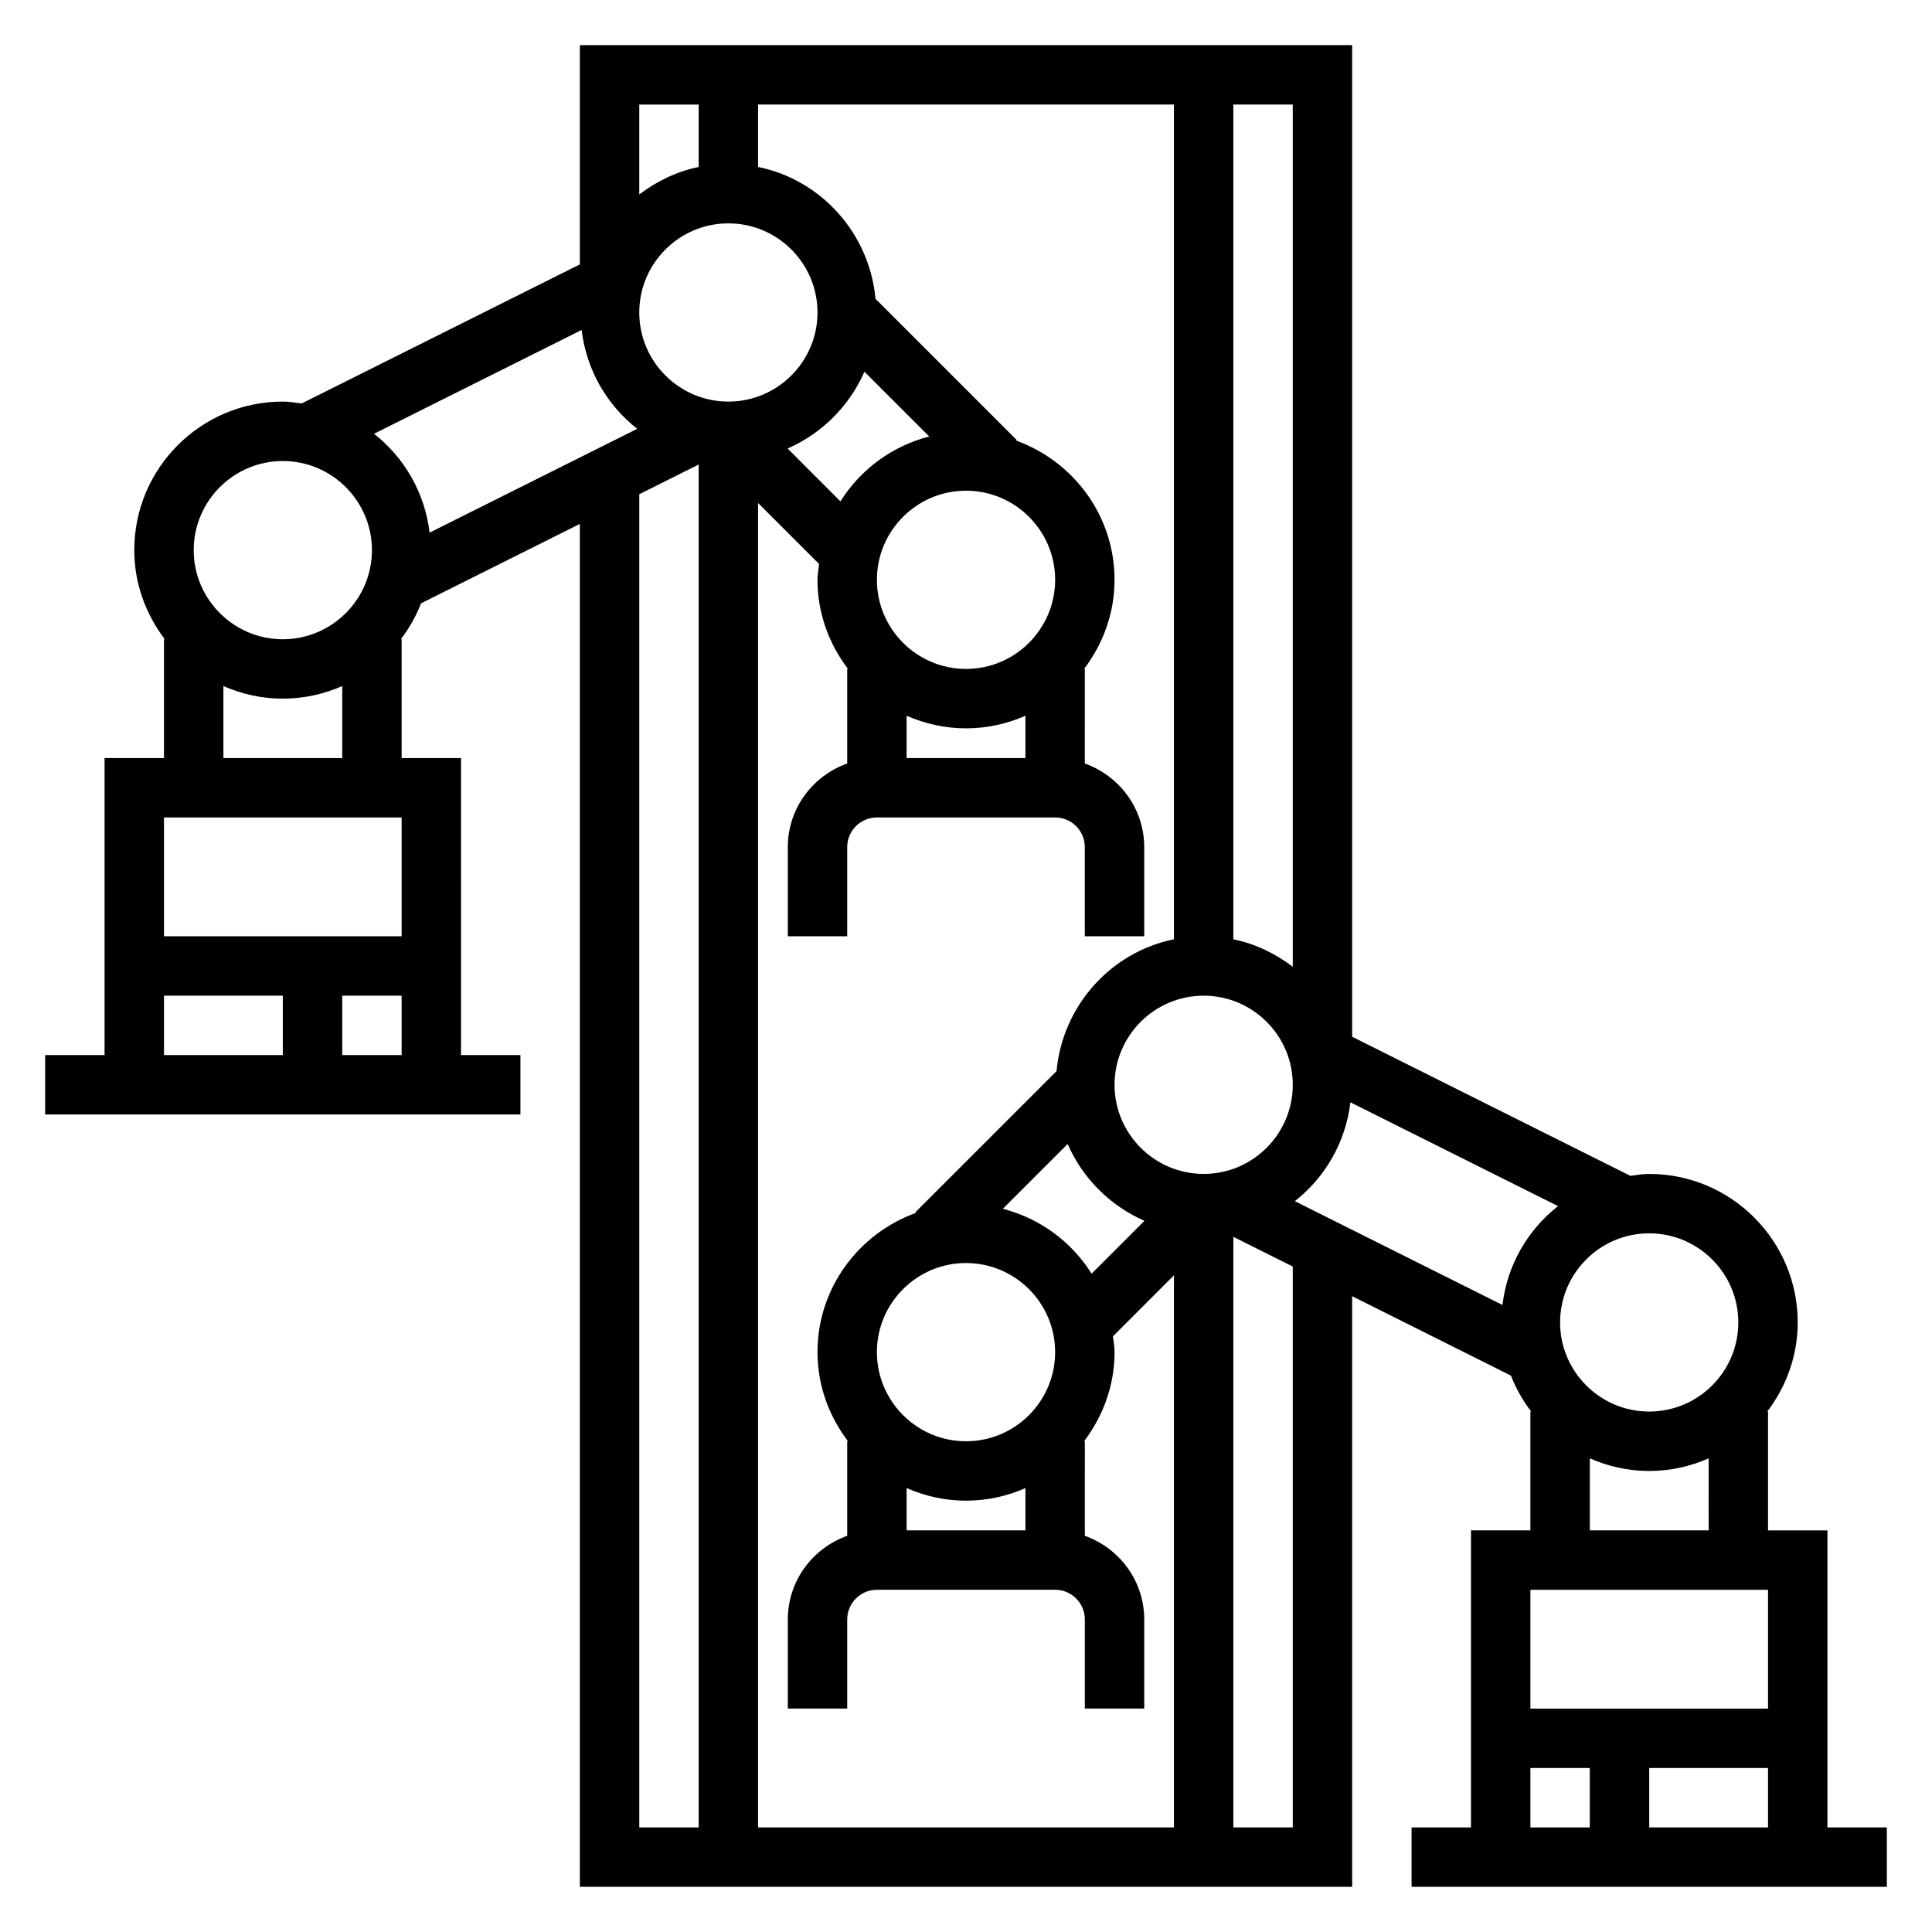
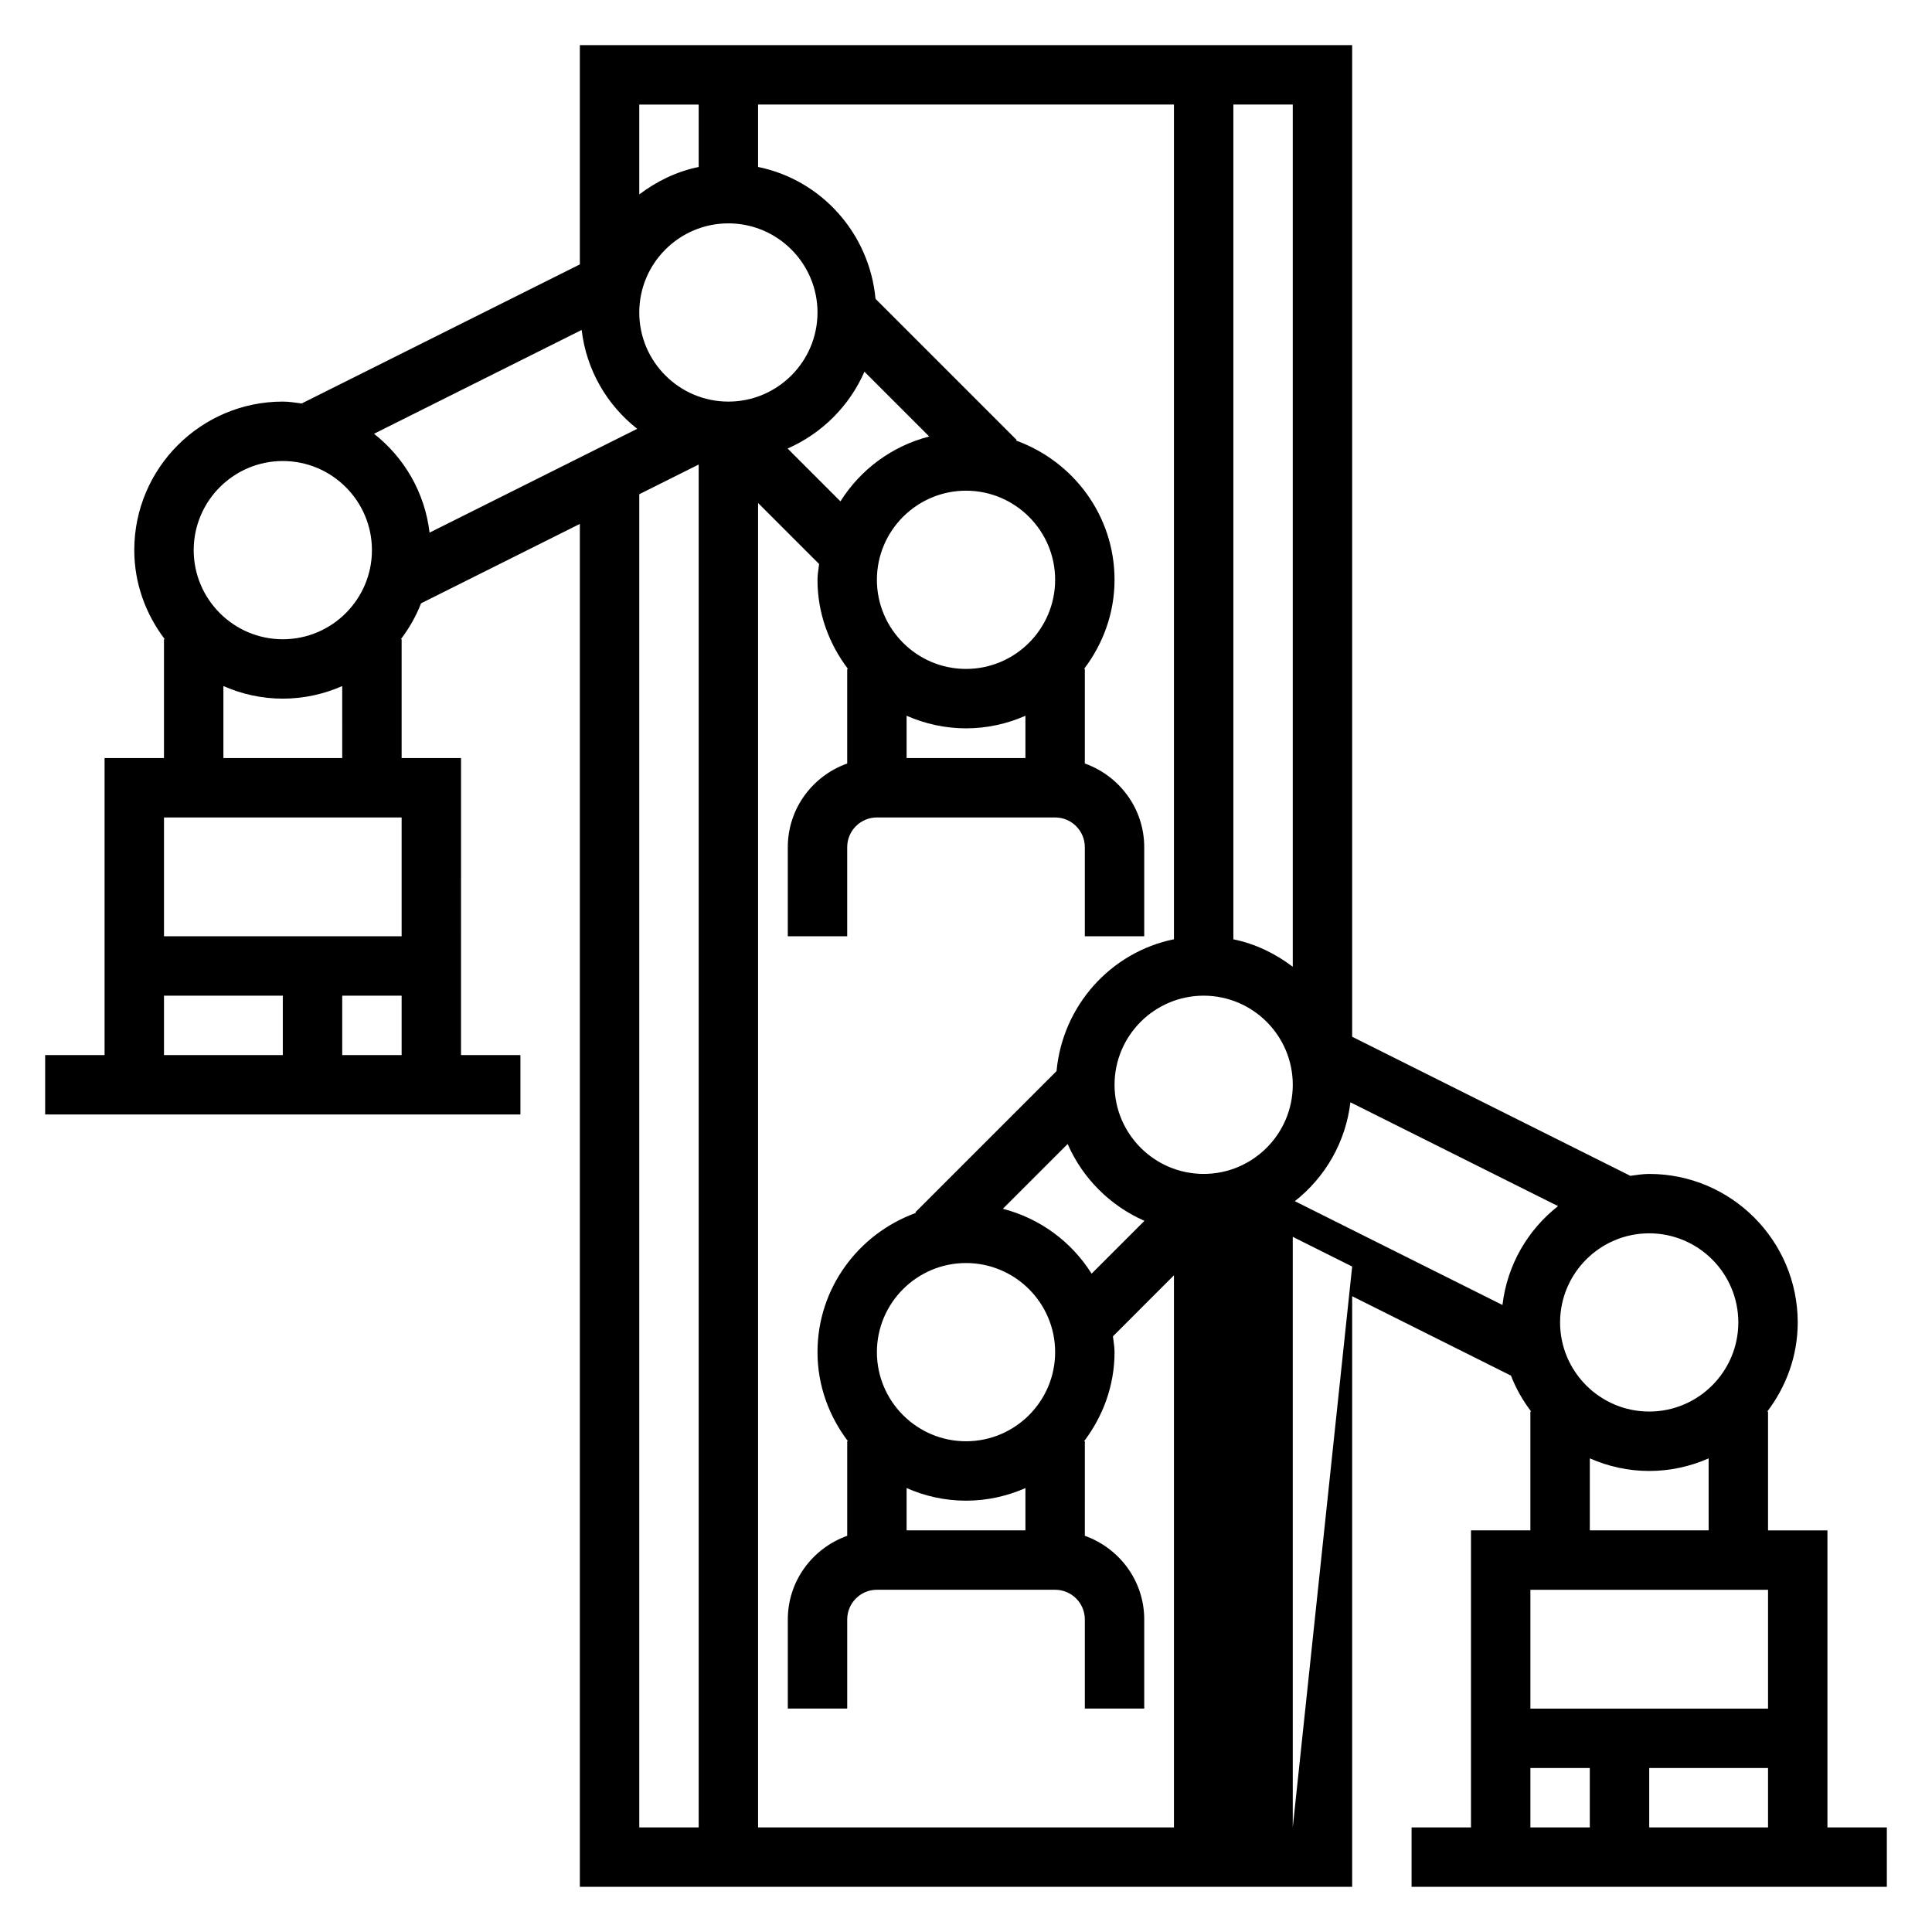
<svg xmlns="http://www.w3.org/2000/svg" fill="#000000" width="800px" height="800px" version="1.1" viewBox="144 144 512 512">
-   <path d="m628.29 628.29v-78.723h-15.742v-31.488h-0.203c4.992-6.598 8.07-14.719 8.07-23.617 0-21.703-17.656-39.359-39.359-39.359-1.715 0-3.344 0.293-5 0.504l-73.719-36.855v-262.79h-204.67v58.109l-73.723 36.855c-1.652-0.207-3.285-0.5-5-0.5-21.703 0-39.359 17.656-39.359 39.359 0 8.895 3.078 17.02 8.078 23.617h-0.207v31.488h-15.742v78.719h-15.746v15.742h125.95v-15.742h-15.742l0.004-78.719h-15.742v-31.488h-0.203c2.195-2.906 4.016-6.07 5.352-9.516l42.082-21.043v361.18h204.67v-156.51l42.082 21.043c1.332 3.449 3.156 6.613 5.352 9.516h-0.203v31.488h-15.742v78.719h-15.742v15.742h125.95v-15.742zm-23.617-133.83c0 13.02-10.598 23.617-23.617 23.617-13.02 0-23.617-10.598-23.617-23.617 0-13.02 10.598-23.617 23.617-23.617 13.02 0.004 23.617 10.598 23.617 23.617zm-62.504-4.625-55.027-27.512c8.023-6.297 13.461-15.57 14.73-26.199l55.027 27.512c-8.031 6.297-13.473 15.562-14.73 26.199zm-205.14-286.64c13.02 0 23.617 10.598 23.617 23.617 0 13.02-10.598 23.617-23.617 23.617-13.02 0-23.617-10.598-23.617-23.617 0-13.023 10.598-23.617 23.617-23.617zm36.055 39.312 17.168 17.168c-9.879 2.543-18.23 8.762-23.523 17.191l-14.004-14.004c9.086-3.977 16.383-11.273 20.359-20.355zm11.176 91.172c4.832 2.125 10.141 3.34 15.746 3.34s10.91-1.211 15.742-3.336v11.207h-31.488zm15.746-12.406c-13.02 0-23.617-10.598-23.617-23.617 0-13.02 10.598-23.617 23.617-23.617s23.617 10.598 23.617 23.617c-0.004 13.023-10.598 23.617-23.617 23.617zm-38.938-27.805c-0.148 1.395-0.426 2.758-0.426 4.191 0 8.895 3.078 17.02 8.078 23.617l-0.203-0.004v25.066c-9.141 3.258-15.742 11.918-15.742 22.168v23.617h15.742v-23.617c0-4.344 3.527-7.871 7.871-7.871h47.23c4.344 0 7.871 3.527 7.871 7.871v23.617h15.742v-23.617c0-10.25-6.606-18.91-15.742-22.168l0.004-25.066h-0.203c4.996-6.598 8.074-14.719 8.074-23.613 0-17.02-10.926-31.418-26.078-36.895l0.156-0.156-37.422-37.422c-1.617-17.355-14.355-31.527-31.121-34.941v-16.539h110.21v221.21c-16.766 3.418-29.504 17.586-31.117 34.938l-37.422 37.422 0.156 0.156c-15.152 5.481-26.082 19.879-26.082 36.898 0 8.895 3.078 17.02 8.078 23.617l-0.203-0.004v25.066c-9.141 3.258-15.742 11.918-15.742 22.168v23.617h15.742v-23.617c0-4.344 3.527-7.871 7.871-7.871h47.23c4.344 0 7.871 3.527 7.871 7.871v23.617h15.742v-23.617c0-10.25-6.606-18.91-15.742-22.168l0.004-25.066h-0.203c4.996-6.594 8.074-14.719 8.074-23.613 0-1.434-0.277-2.793-0.426-4.188l16.168-16.172v146.31h-110.21v-350.98zm38.938 185.25c13.02 0 23.617 10.598 23.617 23.617 0 13.02-10.598 23.617-23.617 23.617s-23.617-10.598-23.617-23.617c0-13.02 10.594-23.617 23.617-23.617zm-15.746 59.637c4.832 2.129 10.141 3.34 15.746 3.34s10.91-1.211 15.742-3.336v11.207h-31.488zm25.508-74.012 17.168-17.168c3.977 9.086 11.266 16.383 20.355 20.355l-14.004 14.004c-5.289-8.422-13.641-14.641-23.52-17.191zm53.215-9.242c-13.02 0-23.617-10.598-23.617-23.617s10.598-23.617 23.617-23.617c13.02 0 23.617 10.598 23.617 23.617-0.004 13.023-10.598 23.617-23.617 23.617zm23.613-54.898c-4.598-3.481-9.895-6.086-15.742-7.273v-221.22h15.742zm-157.44-228.49v16.539c-5.848 1.195-11.148 3.793-15.742 7.273v-23.812zm-31.016 59.73c1.266 10.629 6.707 19.902 14.73 26.199l-55.027 27.512c-1.266-10.629-6.707-19.902-14.73-26.199zm-79.191 34.734c13.02 0 23.617 10.598 23.617 23.617s-10.598 23.617-23.617 23.617c-13.02 0-23.617-10.598-23.617-23.617 0-13.023 10.598-23.617 23.617-23.617zm31.488 94.461v31.488h-62.977v-31.488zm-62.977 47.234h31.488v15.742h-31.488zm47.234 15.742v-15.742h15.742v15.742zm-31.488-78.719v-19.082c4.832 2.125 10.137 3.336 15.742 3.336 5.606 0 10.91-1.211 15.742-3.336l0.004 19.082zm110.21-69.918 15.742-7.871v361.18h-15.742zm173.18 353.31h-15.742v-156.51l15.742 7.871zm78.723-97.805c4.832 2.125 10.137 3.34 15.742 3.34 5.606 0 10.91-1.211 15.742-3.336l0.004 19.078h-31.488zm47.23 34.828v31.488h-62.977v-31.488zm-62.977 47.23h15.742v15.742h-15.742zm31.488 15.746v-15.742h31.488v15.742z" />
+   <path d="m628.29 628.29v-78.723h-15.742v-31.488h-0.203c4.992-6.598 8.07-14.719 8.07-23.617 0-21.703-17.656-39.359-39.359-39.359-1.715 0-3.344 0.293-5 0.504l-73.719-36.855v-262.79h-204.67v58.109l-73.723 36.855c-1.652-0.207-3.285-0.5-5-0.5-21.703 0-39.359 17.656-39.359 39.359 0 8.895 3.078 17.02 8.078 23.617h-0.207v31.488h-15.742v78.719h-15.746v15.742h125.95v-15.742h-15.742l0.004-78.719h-15.742v-31.488h-0.203c2.195-2.906 4.016-6.07 5.352-9.516l42.082-21.043v361.18h204.67v-156.51l42.082 21.043c1.332 3.449 3.156 6.613 5.352 9.516h-0.203v31.488h-15.742v78.719h-15.742v15.742h125.95v-15.742zm-23.617-133.83c0 13.02-10.598 23.617-23.617 23.617-13.02 0-23.617-10.598-23.617-23.617 0-13.02 10.598-23.617 23.617-23.617 13.02 0.004 23.617 10.598 23.617 23.617zm-62.504-4.625-55.027-27.512c8.023-6.297 13.461-15.57 14.73-26.199l55.027 27.512c-8.031 6.297-13.473 15.562-14.73 26.199zm-205.14-286.64c13.02 0 23.617 10.598 23.617 23.617 0 13.02-10.598 23.617-23.617 23.617-13.02 0-23.617-10.598-23.617-23.617 0-13.023 10.598-23.617 23.617-23.617zm36.055 39.312 17.168 17.168c-9.879 2.543-18.23 8.762-23.523 17.191l-14.004-14.004c9.086-3.977 16.383-11.273 20.359-20.355zm11.176 91.172c4.832 2.125 10.141 3.34 15.746 3.34s10.91-1.211 15.742-3.336v11.207h-31.488zm15.746-12.406c-13.02 0-23.617-10.598-23.617-23.617 0-13.02 10.598-23.617 23.617-23.617s23.617 10.598 23.617 23.617c-0.004 13.023-10.598 23.617-23.617 23.617zm-38.938-27.805c-0.148 1.395-0.426 2.758-0.426 4.191 0 8.895 3.078 17.02 8.078 23.617l-0.203-0.004v25.066c-9.141 3.258-15.742 11.918-15.742 22.168v23.617h15.742v-23.617c0-4.344 3.527-7.871 7.871-7.871h47.23c4.344 0 7.871 3.527 7.871 7.871v23.617h15.742v-23.617c0-10.25-6.606-18.91-15.742-22.168l0.004-25.066h-0.203c4.996-6.598 8.074-14.719 8.074-23.613 0-17.02-10.926-31.418-26.078-36.895l0.156-0.156-37.422-37.422c-1.617-17.355-14.355-31.527-31.121-34.941v-16.539h110.21v221.21c-16.766 3.418-29.504 17.586-31.117 34.938l-37.422 37.422 0.156 0.156c-15.152 5.481-26.082 19.879-26.082 36.898 0 8.895 3.078 17.02 8.078 23.617l-0.203-0.004v25.066c-9.141 3.258-15.742 11.918-15.742 22.168v23.617h15.742v-23.617c0-4.344 3.527-7.871 7.871-7.871h47.23c4.344 0 7.871 3.527 7.871 7.871v23.617h15.742v-23.617c0-10.25-6.606-18.91-15.742-22.168l0.004-25.066h-0.203c4.996-6.594 8.074-14.719 8.074-23.613 0-1.434-0.277-2.793-0.426-4.188l16.168-16.172v146.31h-110.21v-350.98zm38.938 185.25c13.02 0 23.617 10.598 23.617 23.617 0 13.02-10.598 23.617-23.617 23.617s-23.617-10.598-23.617-23.617c0-13.02 10.594-23.617 23.617-23.617zm-15.746 59.637c4.832 2.129 10.141 3.34 15.746 3.34s10.91-1.211 15.742-3.336v11.207h-31.488zm25.508-74.012 17.168-17.168c3.977 9.086 11.266 16.383 20.355 20.355l-14.004 14.004c-5.289-8.422-13.641-14.641-23.52-17.191zm53.215-9.242c-13.02 0-23.617-10.598-23.617-23.617s10.598-23.617 23.617-23.617c13.02 0 23.617 10.598 23.617 23.617-0.004 13.023-10.598 23.617-23.617 23.617zm23.613-54.898c-4.598-3.481-9.895-6.086-15.742-7.273v-221.22h15.742zm-157.44-228.49v16.539c-5.848 1.195-11.148 3.793-15.742 7.273v-23.812zm-31.016 59.73c1.266 10.629 6.707 19.902 14.73 26.199l-55.027 27.512c-1.266-10.629-6.707-19.902-14.73-26.199zm-79.191 34.734c13.02 0 23.617 10.598 23.617 23.617s-10.598 23.617-23.617 23.617c-13.02 0-23.617-10.598-23.617-23.617 0-13.023 10.598-23.617 23.617-23.617zm31.488 94.461v31.488h-62.977v-31.488zm-62.977 47.234h31.488v15.742h-31.488zm47.234 15.742v-15.742h15.742v15.742zm-31.488-78.719v-19.082c4.832 2.125 10.137 3.336 15.742 3.336 5.606 0 10.91-1.211 15.742-3.336l0.004 19.082zm110.21-69.918 15.742-7.871v361.18h-15.742zm173.18 353.31v-156.51l15.742 7.871zm78.723-97.805c4.832 2.125 10.137 3.34 15.742 3.34 5.606 0 10.91-1.211 15.742-3.336l0.004 19.078h-31.488zm47.23 34.828v31.488h-62.977v-31.488zm-62.977 47.23h15.742v15.742h-15.742zm31.488 15.746v-15.742h31.488v15.742z" />
</svg>